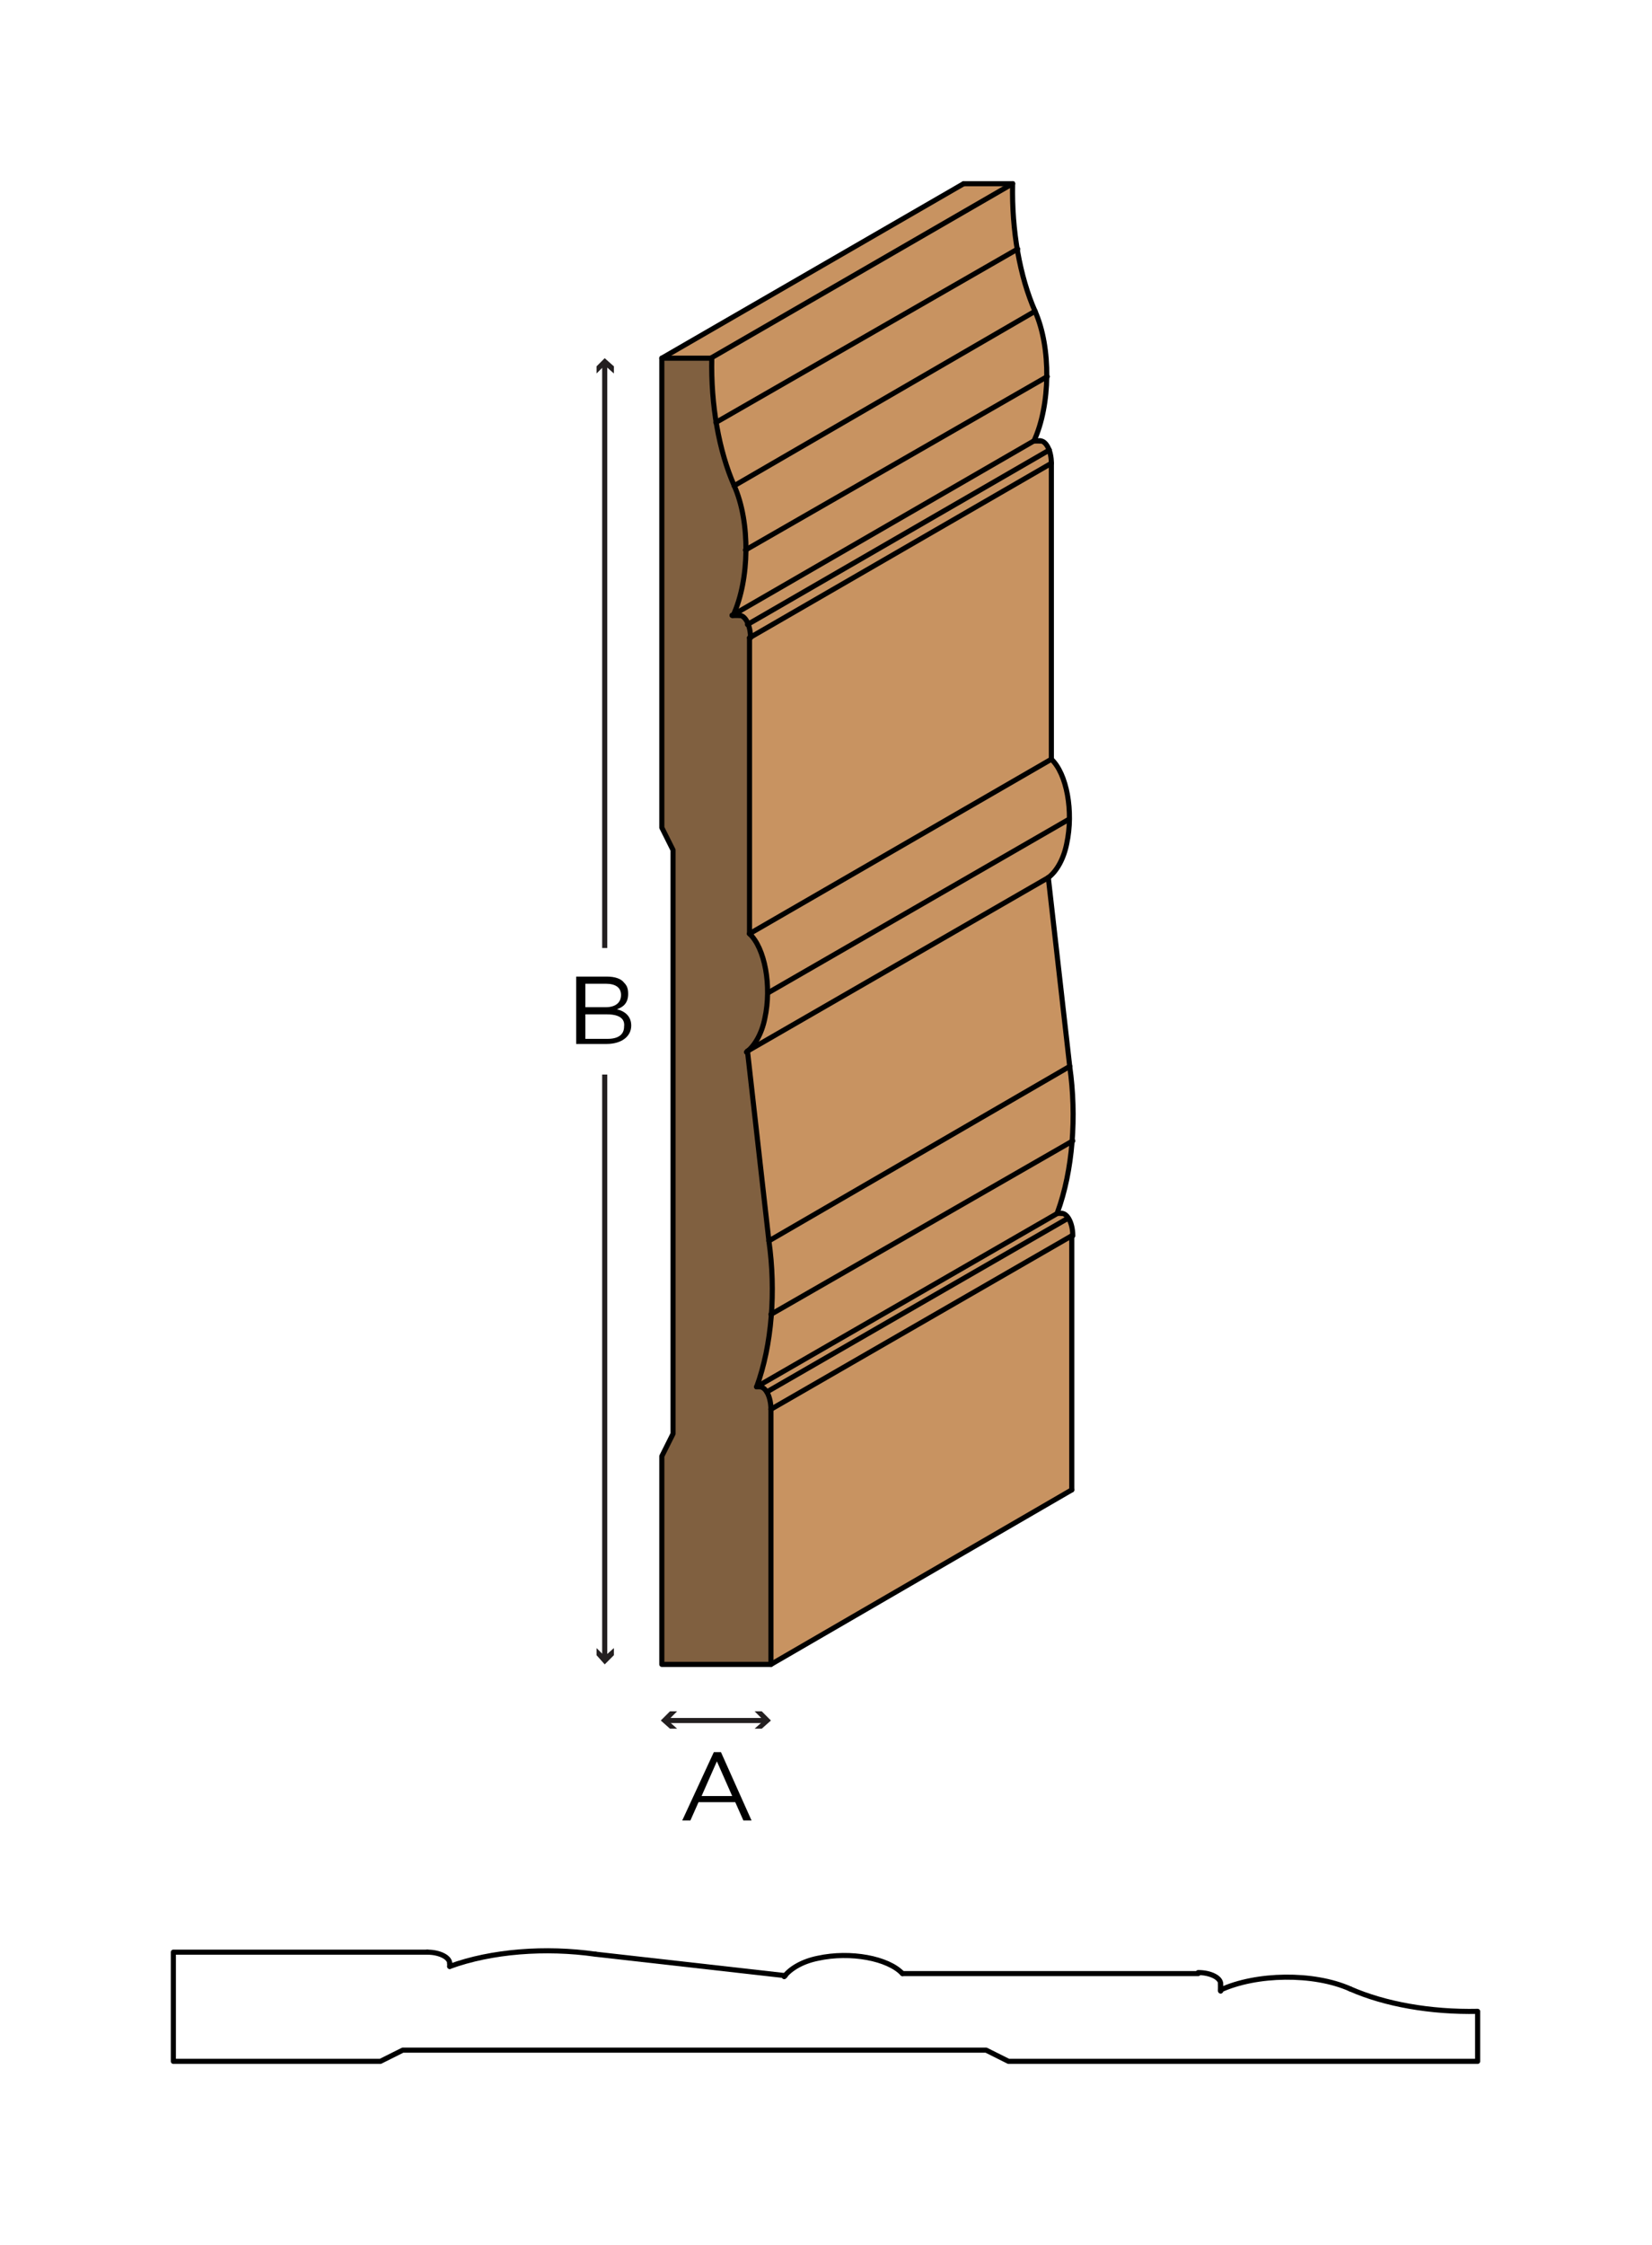
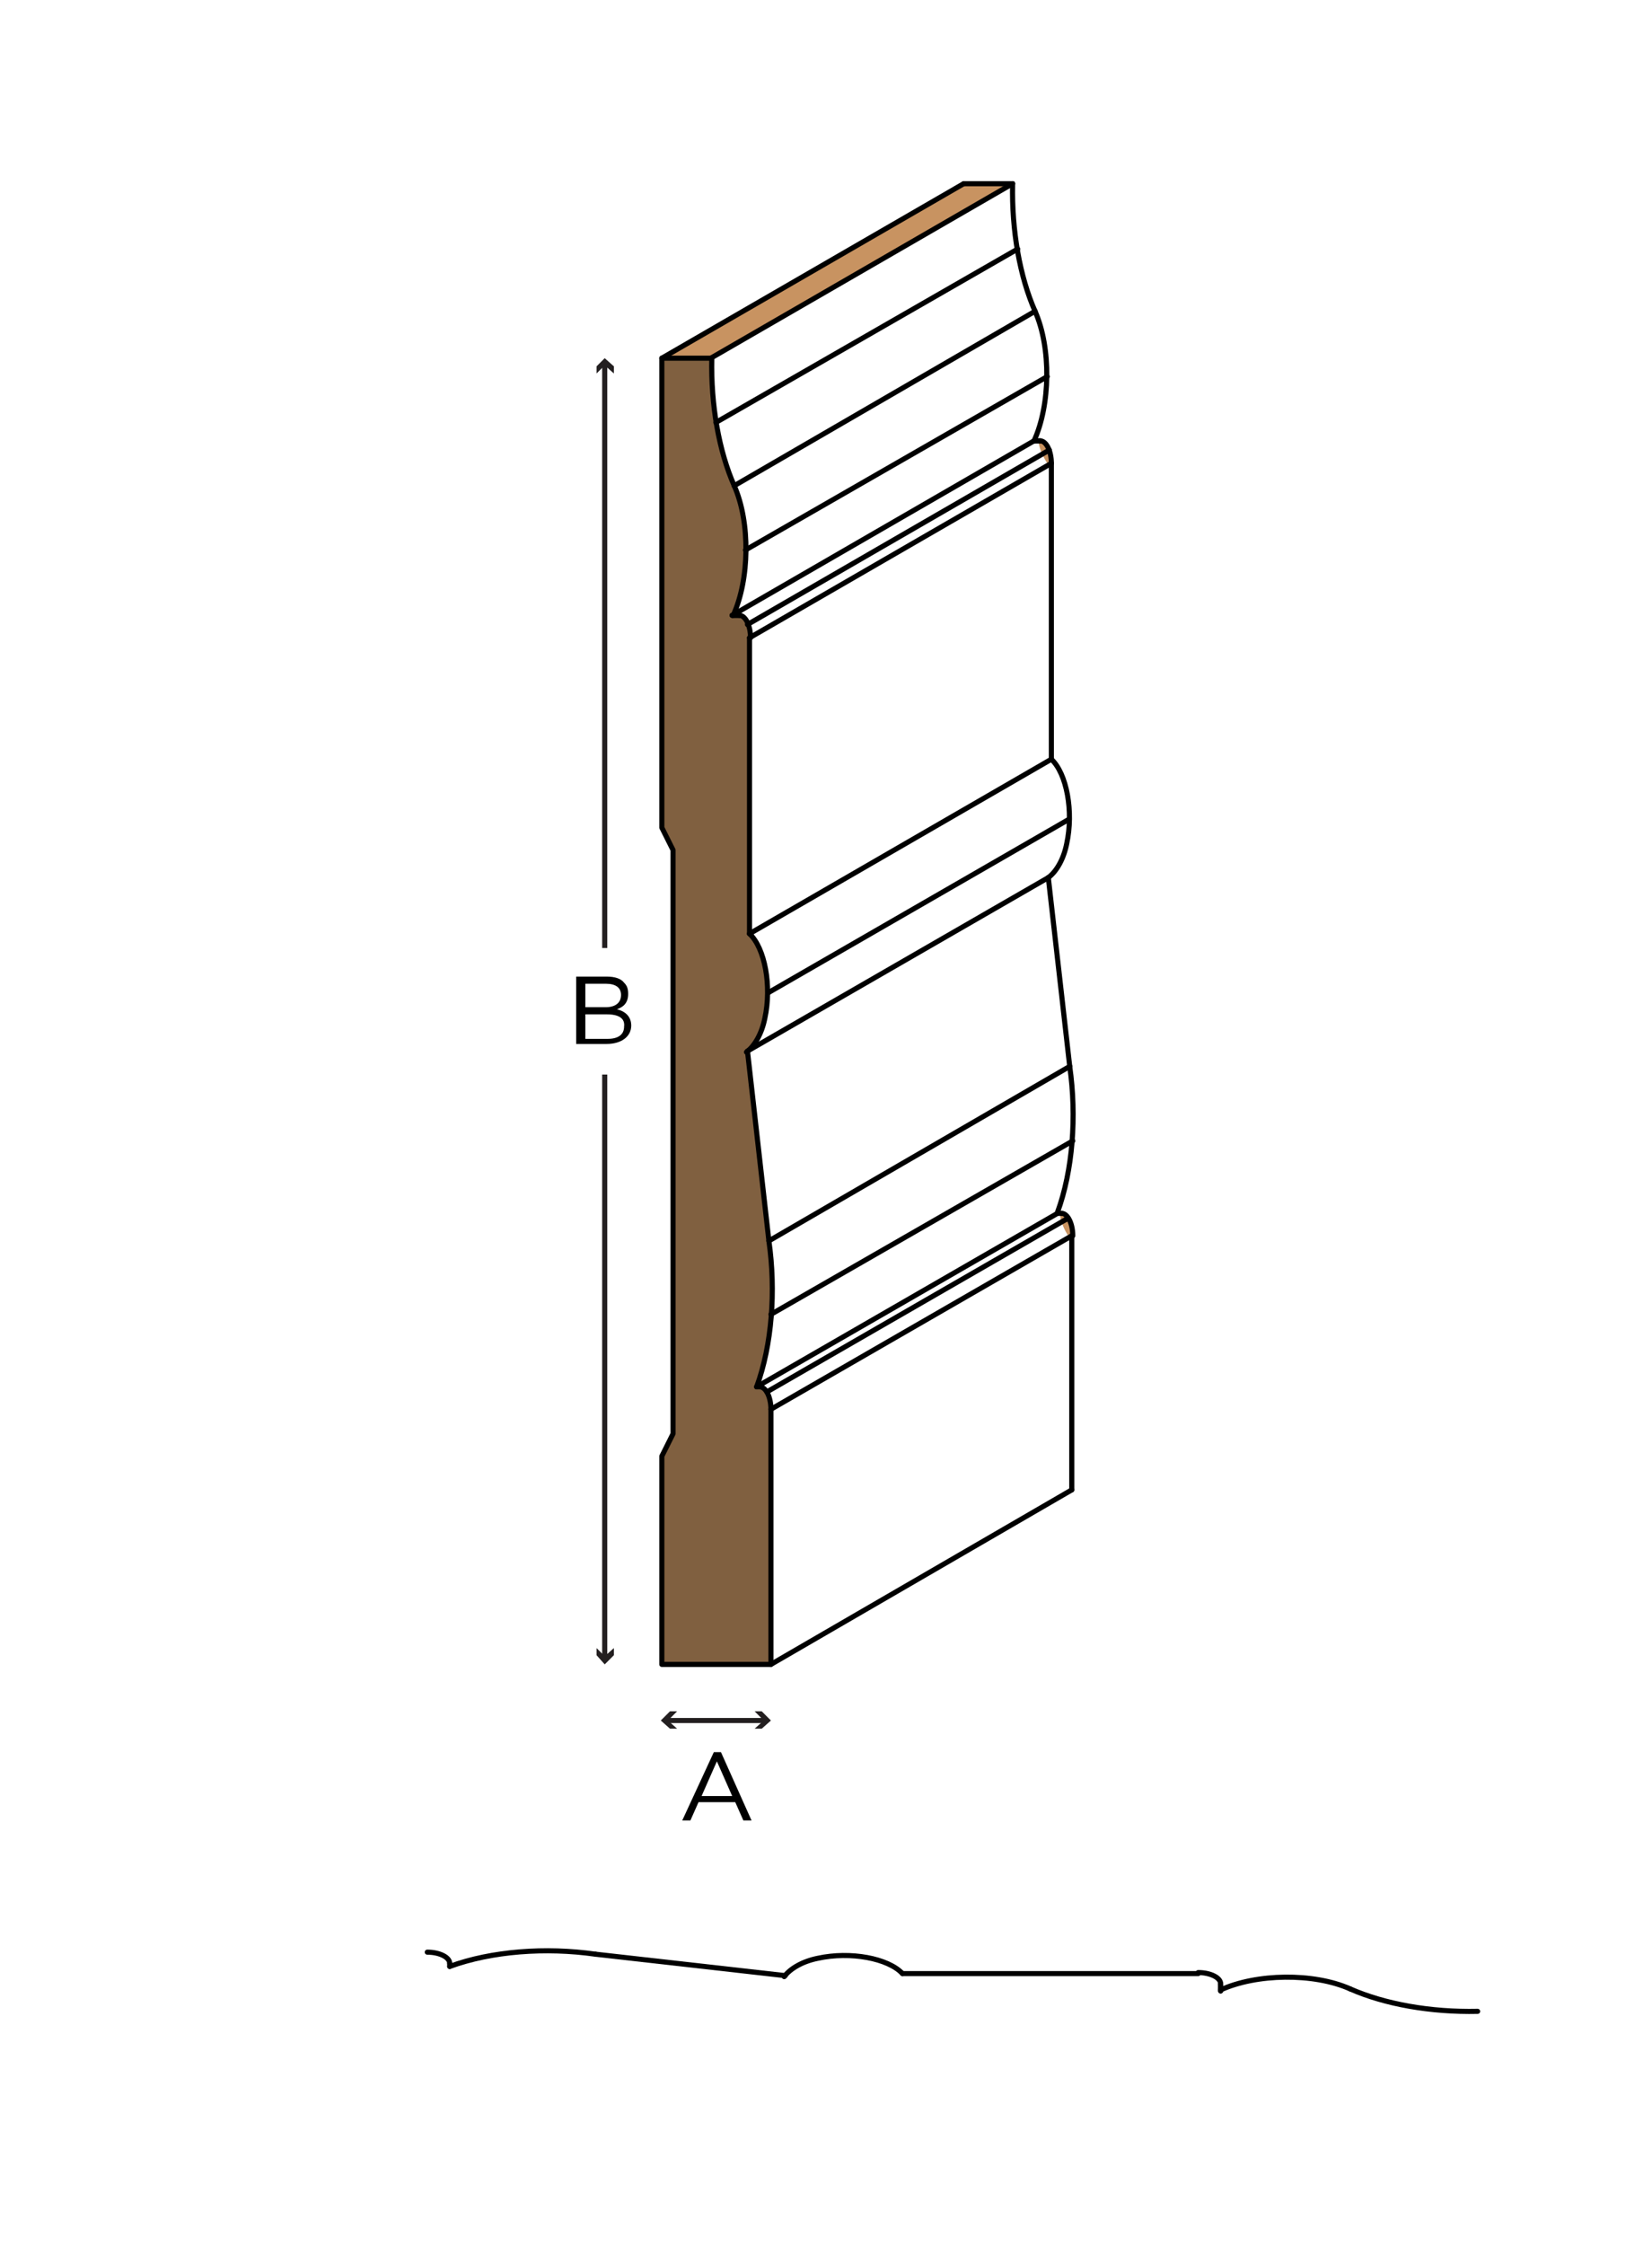
<svg xmlns="http://www.w3.org/2000/svg" version="1.1" x="0px" y="0px" viewBox="0 0 162 220" style="enable-background:new 0 0 162 220;" xml:space="preserve">
  <style type="text/css">
	.st0{fill:#FFFFFF;}
	.st1{fill:none;stroke:#231F20;stroke-width:0.5;}
	.st2{fill:#231F20;}
	.st3{fill:#C89361;}
	.st4{fill:#806040;}
	.st5{fill:none;stroke:#000000;stroke-width:0.5;stroke-linecap:round;stroke-linejoin:round;}
</style>
  <g id="white_box">
    <rect class="st0" width="162" height="220" />
  </g>
  <g id="Layer_1">
    <g>
      <g>
        <path d="M56.7,95.7h2.8c0.8,0,1.4,0.2,1.7,0.6c0.3,0.3,0.4,0.6,0.4,1.1v0c0,0.9-0.5,1.3-1.1,1.5c0.8,0.2,1.4,0.7,1.4,1.6v0     c0,1.1-1,1.8-2.4,1.8h-3V95.7z M60.9,97.5c0-0.7-0.5-1.1-1.5-1.1h-2v2.3h2C60.3,98.7,60.9,98.3,60.9,97.5L60.9,97.5z M59.5,99.4     h-2.1v2.4h2.2c1,0,1.6-0.4,1.6-1.2v0C61.3,99.8,60.7,99.4,59.5,99.4z" />
      </g>
      <g>
        <g>
          <line class="st1" x1="59.3" y1="92.9" x2="59.3" y2="35.6" />
          <g>
            <polygon class="st2" points="60.2,36.6 59.3,35.8 58.5,36.6 58.5,35.9 59.3,35.1 60.2,35.9      " />
          </g>
        </g>
      </g>
      <g>
        <g>
          <line class="st1" x1="59.3" y1="105.3" x2="59.3" y2="162.5" />
          <g>
            <polygon class="st2" points="58.5,161.5 59.3,162.3 60.2,161.5 60.2,162.2 59.3,163.1 58.5,162.2      " />
          </g>
        </g>
      </g>
      <g>
        <path d="M70,171.7h0.7l3,6.7h-0.8l-0.8-1.8h-3.6l-0.8,1.8h-0.8L70,171.7z M71.8,176l-1.5-3.4l-1.5,3.4H71.8z" />
      </g>
      <g>
        <g>
          <line class="st1" x1="65.4" y1="168.6" x2="75" y2="168.6" />
          <g>
            <polygon class="st2" points="66.4,169.4 65.5,168.6 66.4,167.7 65.7,167.7 64.8,168.6 65.7,169.4      " />
          </g>
          <g>
            <polygon class="st2" points="74,169.4 74.9,168.6 74,167.7 74.7,167.7 75.6,168.6 74.7,169.4      " />
          </g>
        </g>
      </g>
    </g>
    <g>
-       <path class="st3" d="M103.1,74.4c0.7,0.7,1.3,2,1.6,3.6c0.6,3.3-0.3,6.8-1.9,8l2.1,18.6c0.7,4.9,0.3,10.2-1.2,14.3h0.3    c0.6,0,1.1,1,1.1,2.2v25l-29.6,17.1v-25c0-1.2-0.5-2.2-1.1-2.2c-0.6,0,0.1,0,0.1,0h-0.5c1.5-4.1,2-9.4,1.2-14.3L73.3,103    c0.8-0.6,1.4-1.7,1.8-3.3c0.7-3.1,0-6.8-1.5-8.3v-29c0-1.2-0.5-2.2-1.1-2.2c-0.6,0,0.1,0,0.1,0h-0.7c1.6-3.5,1.7-9.1,0.1-12.7    c-1.5-3.4-2.3-7.9-2.2-12.5L99.3,18c0,4.6,0.8,9.1,2.2,12.5c1.6,3.6,1.5,9.2-0.1,12.7h0.6c0.6,0,1.1,1,1.1,2.2V74.4z" />
      <polygon class="st3" points="69.7,35.1 64.9,35.1 94.5,18 99.3,18   " />
      <path class="st3" d="M104.1,118.9c0.6,0,1.1,1,1.1,2.2C105.1,122.3,103.5,118.9,104.1,118.9z" />
      <path class="st3" d="M102,43.2c0.6,0,1.1,1,1.1,2.2C103.1,46.6,101.4,43.2,102,43.2z" />
      <path class="st4" d="M64.9,35.1h4.8c0,4.6,0.8,9.1,2.2,12.5c1.6,3.6,1.5,9.2-0.1,12.7h0.6c0.6,0,1.1,1,1.1,2.2v29    c0.7,0.7,1.3,2,1.6,3.6c0.6,3.3-0.3,6.8-1.9,8l2.1,18.6c0.7,4.9,0.3,10.2-1.2,14.3h0.3c0.6,0,1.1,1,1.1,2.2v25H64.9v-20.3l1.1-2.2    V83.3l-1.1-2.2V35.1z" />
      <polyline class="st5" points="75.6,138.1 75.6,163.1 64.9,163.1 64.9,142.7 66,140.5 66,83.3 64.9,81.1 64.9,35.1 69.7,35.1   " />
      <path class="st5" d="M74.5,135.9c0.6,0,1.1,1,1.1,2.2" />
      <path class="st5" d="M72.5,60.3c0.6,0,1.1,1,1.1,2.2" />
      <path class="st5" d="M73.5,91.5c1.5,1.4,2.2,5.1,1.5,8.3c-0.3,1.5-1,2.7-1.8,3.3" />
      <line class="st5" x1="73.5" y1="91.5" x2="73.5" y2="62.5" />
      <path class="st5" d="M75.4,121.6c0.7,4.9,0.3,10.2-1.2,14.3" />
      <line class="st5" x1="73.3" y1="103" x2="75.4" y2="121.6" />
      <line class="st5" x1="72.5" y1="60.3" x2="71.8" y2="60.3" />
      <path class="st5" d="M72,47.6c1.6,3.6,1.5,9.2-0.1,12.7" />
      <line class="st5" x1="72.5" y1="60.3" x2="71.8" y2="60.3" />
      <line class="st5" x1="74.5" y1="135.9" x2="74.2" y2="135.9" />
      <path class="st5" d="M72,47.6c-1.5-3.4-2.3-7.9-2.2-12.5" />
      <line class="st5" x1="75.6" y1="163.1" x2="105.1" y2="146" />
      <line class="st5" x1="105.1" y1="121.1" x2="105.1" y2="146" />
      <line class="st5" x1="94.5" y1="18" x2="99.3" y2="18" />
      <path class="st5" d="M104.1,118.9c0.6,0,1.1,1,1.1,2.2" />
      <path class="st5" d="M102,43.2c0.6,0,1.1,1,1.1,2.2" />
      <path class="st5" d="M103.1,74.4c1.5,1.4,2.2,5.1,1.5,8.3c-0.3,1.5-1,2.7-1.8,3.3" />
      <line class="st5" x1="103.1" y1="74.4" x2="103.1" y2="45.4" />
      <path class="st5" d="M104.9,104.5c0.7,4.9,0.3,10.2-1.2,14.3" />
      <line class="st5" x1="102.8" y1="86" x2="104.9" y2="104.5" />
      <line class="st5" x1="102" y1="43.2" x2="101.4" y2="43.2" />
      <path class="st5" d="M101.5,30.5c1.6,3.6,1.5,9.2-0.1,12.7" />
      <line class="st5" x1="70.2" y1="41.4" x2="99.8" y2="24.4" />
      <line class="st5" x1="72" y1="47.6" x2="101.5" y2="30.5" />
      <line class="st5" x1="73.1" y1="53.9" x2="102.7" y2="36.9" />
      <line class="st5" x1="71.8" y1="60.3" x2="101.4" y2="43.2" />
      <line class="st5" x1="73.3" y1="61.2" x2="102.9" y2="44.1" />
      <line class="st5" x1="73.5" y1="62.5" x2="103.1" y2="45.4" />
      <line class="st5" x1="73.5" y1="91.5" x2="103.1" y2="74.4" />
      <line class="st5" x1="75.3" y1="97.3" x2="104.8" y2="80.3" />
      <line class="st5" x1="73.3" y1="103" x2="102.8" y2="86" />
      <line class="st5" x1="75.4" y1="121.6" x2="104.9" y2="104.5" />
      <line class="st5" x1="75.6" y1="128.8" x2="105.2" y2="111.8" />
      <line class="st5" x1="74.2" y1="135.9" x2="103.7" y2="118.9" />
      <line class="st5" x1="75.2" y1="136.4" x2="104.7" y2="119.4" />
      <line class="st5" x1="75.6" y1="138.1" x2="105.1" y2="121.1" />
      <line class="st5" x1="102" y1="43.2" x2="101.4" y2="43.2" />
      <line class="st5" x1="104.1" y1="118.9" x2="103.7" y2="118.9" />
      <path class="st5" d="M101.5,30.5c-1.5-3.4-2.3-7.9-2.2-12.5" />
      <line class="st5" x1="64.9" y1="35.1" x2="94.5" y2="18" />
      <line class="st5" x1="69.7" y1="35.1" x2="99.3" y2="18" />
    </g>
    <g>
-       <polyline class="st5" points="41.9,191.3 17,191.3 17,202 37.3,202 39.5,200.9 96.7,200.9 98.9,202 144.9,202 144.9,197.2   " />
      <path class="st5" d="M44.1,192.4c0-0.6-1-1.1-2.2-1.1" />
      <path class="st5" d="M119.7,194.4c0-0.6-1-1.1-2.2-1.1" />
      <path class="st5" d="M88.5,193.4c-1.4-1.5-5.1-2.2-8.3-1.5c-1.5,0.3-2.7,1-3.3,1.8" />
      <line class="st5" x1="88.5" y1="193.4" x2="117.5" y2="193.4" />
      <path class="st5" d="M58.4,191.5c-4.9-0.7-10.2-0.3-14.3,1.2" />
      <line class="st5" x1="77" y1="193.6" x2="58.4" y2="191.5" />
      <line class="st5" x1="119.7" y1="194.4" x2="119.7" y2="195.1" />
      <path class="st5" d="M132.4,194.9c-3.6-1.6-9.2-1.5-12.7,0.1" />
      <line class="st5" x1="119.7" y1="194.4" x2="119.7" y2="195.1" />
      <line class="st5" x1="44.1" y1="192.4" x2="44.1" y2="192.7" />
      <path class="st5" d="M132.4,194.9c3.4,1.5,7.9,2.3,12.5,2.2" />
    </g>
  </g>
</svg>